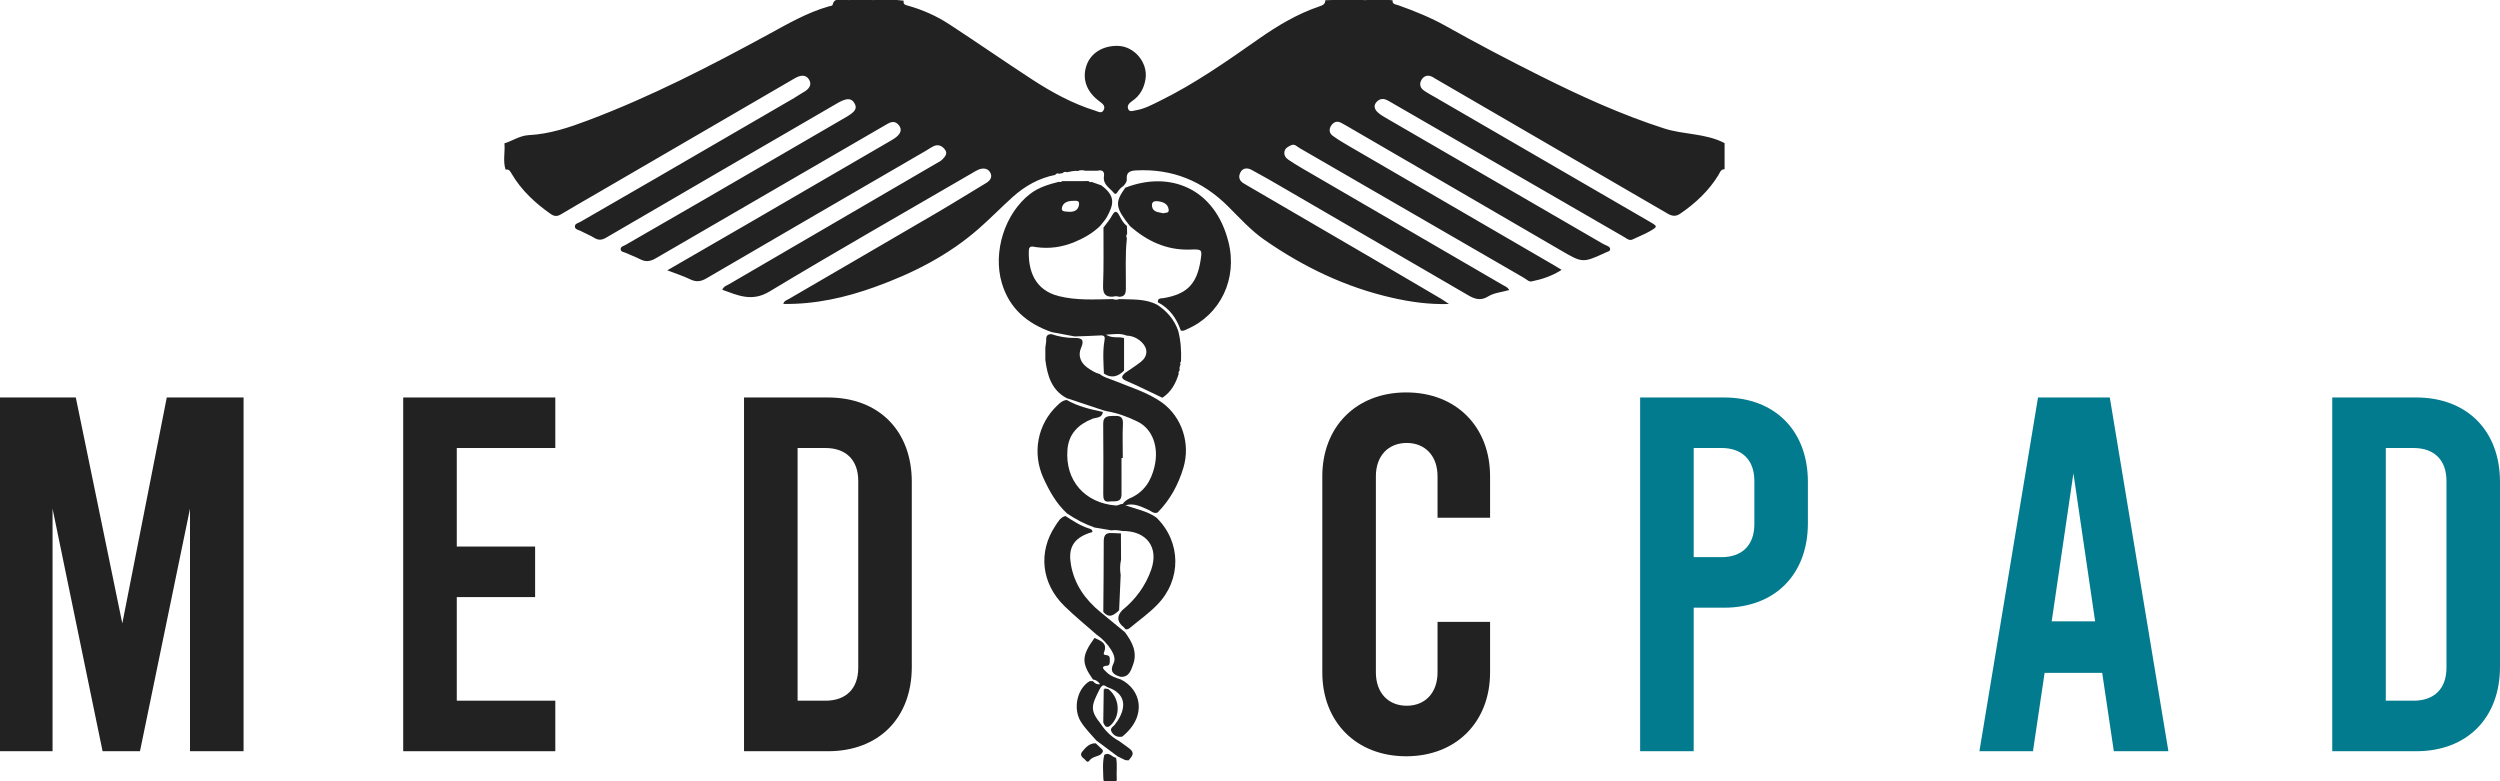
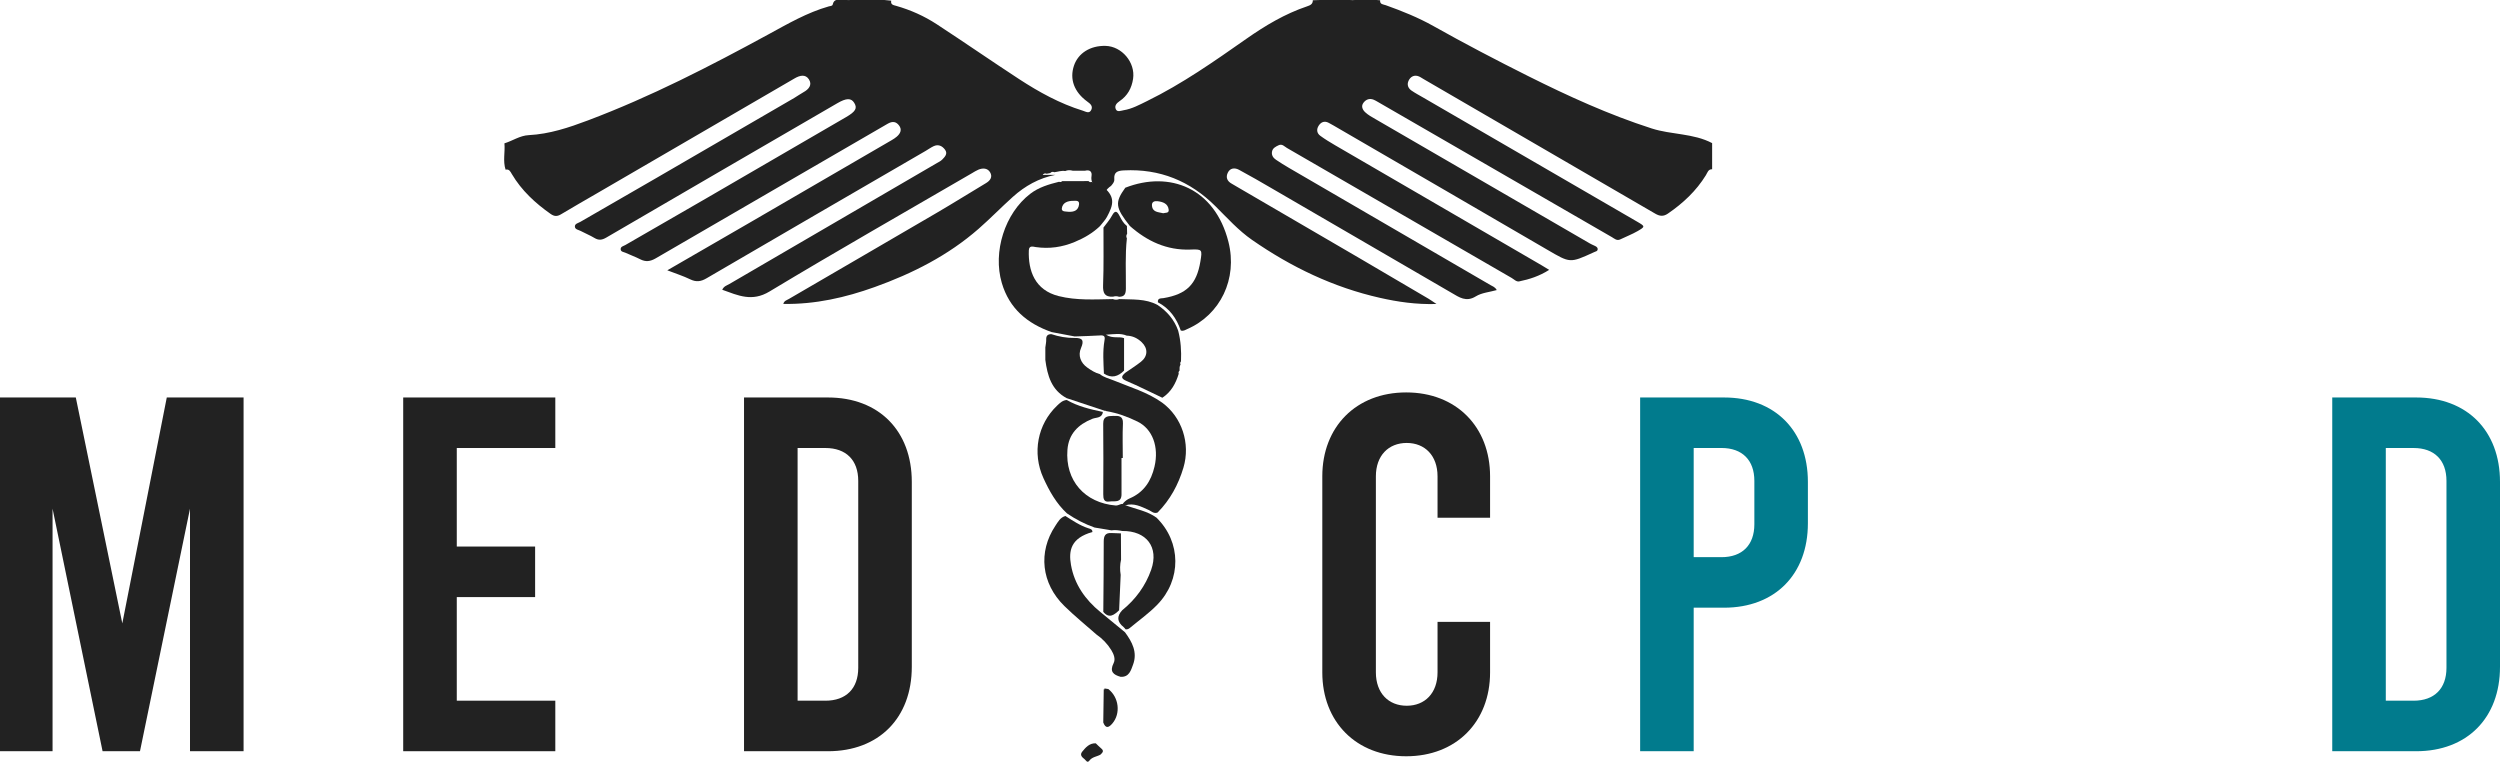
<svg xmlns="http://www.w3.org/2000/svg" viewBox="0 0 128 40" id="a">
  <defs>
    <style>.b{fill:#222;}.c{fill:#017b8d;}</style>
  </defs>
  <g>
-     <path d="M54.029,8.954c-.832,.165-1.548,.565-2.171,1.125-.595,.534-1.153,1.11-1.754,1.636-1.562,1.366-3.383,2.287-5.32,2.982-1.499,.538-3.04,.89-4.678,.864,.04-.163,.177-.191,.277-.25,2.526-1.472,5.056-2.939,7.579-4.415,.848-.496,1.682-1.018,2.525-1.523,.224-.134,.341-.323,.207-.55-.128-.217-.368-.232-.596-.138-.12,.05-.231,.123-.344,.189-3.457,2.01-6.932,3.99-10.357,6.052-.898,.541-1.604,.202-2.418-.09,.08-.184,.242-.223,.367-.296,3.533-2.062,7.069-4.119,10.604-6.179,.102-.059,.215-.111,.294-.193,.133-.138,.296-.296,.139-.507-.145-.194-.345-.289-.586-.174-.141,.067-.27,.161-.406,.24-3.741,2.173-7.485,4.341-11.22,6.524-.294,.172-.53,.197-.834,.05-.358-.173-.741-.295-1.171-.461,1.449-.838,2.832-1.635,4.212-2.436,2.427-1.408,4.852-2.819,7.278-4.229,.09-.052,.179-.11,.258-.178,.19-.163,.283-.364,.111-.582-.155-.198-.338-.218-.58-.077-3.955,2.3-7.918,4.586-11.871,6.888-.282,.164-.514,.193-.796,.048-.244-.125-.505-.217-.755-.333-.09-.042-.231-.043-.244-.168-.015-.152,.143-.172,.237-.227,1.373-.795,2.75-1.582,4.122-2.378,2.393-1.387,4.784-2.779,7.176-4.169,.496-.288,.592-.459,.422-.734-.157-.254-.403-.249-.867,.021-3.944,2.291-7.889,4.58-11.829,6.879-.22,.128-.389,.149-.607,.017-.223-.136-.47-.231-.701-.356-.11-.059-.289-.073-.298-.221-.009-.155,.168-.181,.277-.244,1.293-.749,2.59-1.492,3.883-2.241,2.359-1.367,4.717-2.737,7.075-4.107,.159-.092,.306-.204,.467-.291,.276-.15,.464-.381,.278-.663-.176-.267-.457-.205-.731-.045-3.362,1.961-6.728,3.914-10.094,5.87-.623,.362-1.249,.718-1.867,1.089-.194,.116-.34,.113-.53-.02-.792-.556-1.488-1.201-1.986-2.041-.074-.124-.13-.268-.32-.225-.146-.444-.019-.899-.059-1.348,.419-.128,.788-.397,1.246-.42,1.058-.054,2.053-.386,3.031-.755,3.204-1.207,6.24-2.77,9.241-4.405,1-.545,1.984-1.118,3.09-1.432,.074-.021,.183-.014,.201-.099,.063-.296,.294-.239,.493-.255,.213,.043,.426,.042,.639,0l.621-0c.213,.042,.426,.042,.638,0l.621-0,.62,.062c-.042,.213,.123,.227,.258,.266,.735,.21,1.431,.52,2.068,.936,1.415,.924,2.804,1.887,4.219,2.811,1.022,.667,2.089,1.255,3.264,1.619,.154,.048,.34,.177,.44-.054,.083-.193-.067-.309-.212-.414-.671-.489-.912-1.146-.68-1.838,.215-.639,.835-1.029,1.61-1.012,.843,.018,1.542,.851,1.417,1.686-.071,.478-.287,.87-.69,1.142-.158,.107-.275,.244-.192,.419,.076,.161,.265,.069,.392,.049,.432-.069,.815-.28,1.202-.469,1.808-.886,3.448-2.04,5.09-3.19,.97-.679,1.978-1.281,3.106-1.661,.157-.053,.299-.111,.294-.312l1.092-.038,.62-0c.213,.043,.426,.042,.639,0l.62-0,.475,.04c-.021,.216,.164,.208,.287,.251,.839,.3,1.663,.63,2.442,1.068,1.598,.898,3.221,1.746,4.86,2.566,2.049,1.024,4.128,1.973,6.316,2.677,1.017,.327,2.126,.242,3.094,.75v1.338c-.205-.004-.24,.177-.318,.303-.497,.808-1.171,1.437-1.948,1.969-.231,.158-.419,.135-.647,.002-3.951-2.3-7.906-4.595-11.86-6.89-.102-.059-.202-.134-.313-.161-.205-.048-.364,.058-.451,.234-.101,.203-.035,.392,.147,.517,.194,.133,.404,.244,.608,.362,3.65,2.118,7.301,4.235,10.951,6.353,.404,.234,.412,.249,.015,.479-.282,.163-.591,.279-.884,.422-.18,.088-.299-.037-.429-.112-2.984-1.723-5.967-3.448-8.951-5.172-1.012-.585-2.024-1.17-3.037-1.754-.068-.039-.136-.08-.208-.11-.212-.087-.392-.02-.523,.149-.141,.182-.048,.367,.085,.491,.15,.141,.339,.244,.52,.348,3.662,2.125,7.324,4.249,10.987,6.372,.068,.039,.14,.07,.211,.103,.083,.039,.181,.076,.185,.181,.004,.12-.116,.123-.193,.163l-.035,.017c-1.191,.545-1.185,.535-2.325-.129-3.657-2.132-7.319-4.255-10.979-6.381-.079-.046-.16-.09-.241-.133-.214-.113-.388-.041-.509,.142-.124,.188-.104,.389,.082,.524,.243,.177,.501,.334,.762,.486,3.524,2.05,7.049,4.097,10.574,6.146,.112,.065,.222,.134,.381,.231-.497,.317-1.008,.483-1.537,.591-.143,.029-.262-.106-.384-.177-3.835-2.218-7.668-4.439-11.505-6.655-.127-.073-.243-.225-.423-.141-.156,.072-.319,.152-.345,.345-.024,.172,.067,.307,.205,.399,.218,.145,.439,.286,.666,.417,3.445,2.004,6.89,4.006,10.335,6.01,.098,.057,.219,.089,.303,.246-.369,.104-.769,.135-1.072,.322-.498,.308-.854,.044-1.233-.176-3.073-1.782-6.142-3.571-9.214-5.355-.555-.322-1.11-.646-1.676-.949-.213-.114-.454-.103-.575,.149-.112,.232-.037,.433,.2,.561,.092,.05,.181,.106,.271,.159,2.084,1.214,4.169,2.428,6.252,3.644,1.189,.694,2.374,1.393,3.56,2.091,.107,.063,.208,.138,.402,.267-1.055,.029-1.979-.109-2.892-.315-2.385-.538-4.548-1.577-6.548-2.965-.703-.488-1.276-1.129-1.88-1.729-1.299-1.291-2.842-1.923-4.681-1.832-.332,.016-.525,.088-.495,.454,.012,.145-.086,.239-.167,.34-.131,.086-.236,.198-.317,.331-.051,.084-.112,.11-.179,.027-.209-.261-.572-.426-.503-.862,.037-.237-.096-.334-.332-.273l-.628-0c-.132-.037-.262-.038-.39,.017-.19-.033-.369,.037-.554,.06-.081-.036-.152-.021-.212,.045l-.181,.032c-.084-.035-.151-.014-.202,.06Z" class="b" />
+     <path d="M54.029,8.954c-.832,.165-1.548,.565-2.171,1.125-.595,.534-1.153,1.11-1.754,1.636-1.562,1.366-3.383,2.287-5.32,2.982-1.499,.538-3.04,.89-4.678,.864,.04-.163,.177-.191,.277-.25,2.526-1.472,5.056-2.939,7.579-4.415,.848-.496,1.682-1.018,2.525-1.523,.224-.134,.341-.323,.207-.55-.128-.217-.368-.232-.596-.138-.12,.05-.231,.123-.344,.189-3.457,2.01-6.932,3.99-10.357,6.052-.898,.541-1.604,.202-2.418-.09,.08-.184,.242-.223,.367-.296,3.533-2.062,7.069-4.119,10.604-6.179,.102-.059,.215-.111,.294-.193,.133-.138,.296-.296,.139-.507-.145-.194-.345-.289-.586-.174-.141,.067-.27,.161-.406,.24-3.741,2.173-7.485,4.341-11.22,6.524-.294,.172-.53,.197-.834,.05-.358-.173-.741-.295-1.171-.461,1.449-.838,2.832-1.635,4.212-2.436,2.427-1.408,4.852-2.819,7.278-4.229,.09-.052,.179-.11,.258-.178,.19-.163,.283-.364,.111-.582-.155-.198-.338-.218-.58-.077-3.955,2.3-7.918,4.586-11.871,6.888-.282,.164-.514,.193-.796,.048-.244-.125-.505-.217-.755-.333-.09-.042-.231-.043-.244-.168-.015-.152,.143-.172,.237-.227,1.373-.795,2.75-1.582,4.122-2.378,2.393-1.387,4.784-2.779,7.176-4.169,.496-.288,.592-.459,.422-.734-.157-.254-.403-.249-.867,.021-3.944,2.291-7.889,4.58-11.829,6.879-.22,.128-.389,.149-.607,.017-.223-.136-.47-.231-.701-.356-.11-.059-.289-.073-.298-.221-.009-.155,.168-.181,.277-.244,1.293-.749,2.59-1.492,3.883-2.241,2.359-1.367,4.717-2.737,7.075-4.107,.159-.092,.306-.204,.467-.291,.276-.15,.464-.381,.278-.663-.176-.267-.457-.205-.731-.045-3.362,1.961-6.728,3.914-10.094,5.87-.623,.362-1.249,.718-1.867,1.089-.194,.116-.34,.113-.53-.02-.792-.556-1.488-1.201-1.986-2.041-.074-.124-.13-.268-.32-.225-.146-.444-.019-.899-.059-1.348,.419-.128,.788-.397,1.246-.42,1.058-.054,2.053-.386,3.031-.755,3.204-1.207,6.24-2.77,9.241-4.405,1-.545,1.984-1.118,3.09-1.432,.074-.021,.183-.014,.201-.099,.063-.296,.294-.239,.493-.255,.213,.043,.426,.042,.639,0l.621-0l.621-0,.62,.062c-.042,.213,.123,.227,.258,.266,.735,.21,1.431,.52,2.068,.936,1.415,.924,2.804,1.887,4.219,2.811,1.022,.667,2.089,1.255,3.264,1.619,.154,.048,.34,.177,.44-.054,.083-.193-.067-.309-.212-.414-.671-.489-.912-1.146-.68-1.838,.215-.639,.835-1.029,1.61-1.012,.843,.018,1.542,.851,1.417,1.686-.071,.478-.287,.87-.69,1.142-.158,.107-.275,.244-.192,.419,.076,.161,.265,.069,.392,.049,.432-.069,.815-.28,1.202-.469,1.808-.886,3.448-2.04,5.09-3.19,.97-.679,1.978-1.281,3.106-1.661,.157-.053,.299-.111,.294-.312l1.092-.038,.62-0c.213,.043,.426,.042,.639,0l.62-0,.475,.04c-.021,.216,.164,.208,.287,.251,.839,.3,1.663,.63,2.442,1.068,1.598,.898,3.221,1.746,4.86,2.566,2.049,1.024,4.128,1.973,6.316,2.677,1.017,.327,2.126,.242,3.094,.75v1.338c-.205-.004-.24,.177-.318,.303-.497,.808-1.171,1.437-1.948,1.969-.231,.158-.419,.135-.647,.002-3.951-2.3-7.906-4.595-11.86-6.89-.102-.059-.202-.134-.313-.161-.205-.048-.364,.058-.451,.234-.101,.203-.035,.392,.147,.517,.194,.133,.404,.244,.608,.362,3.65,2.118,7.301,4.235,10.951,6.353,.404,.234,.412,.249,.015,.479-.282,.163-.591,.279-.884,.422-.18,.088-.299-.037-.429-.112-2.984-1.723-5.967-3.448-8.951-5.172-1.012-.585-2.024-1.17-3.037-1.754-.068-.039-.136-.08-.208-.11-.212-.087-.392-.02-.523,.149-.141,.182-.048,.367,.085,.491,.15,.141,.339,.244,.52,.348,3.662,2.125,7.324,4.249,10.987,6.372,.068,.039,.14,.07,.211,.103,.083,.039,.181,.076,.185,.181,.004,.12-.116,.123-.193,.163l-.035,.017c-1.191,.545-1.185,.535-2.325-.129-3.657-2.132-7.319-4.255-10.979-6.381-.079-.046-.16-.09-.241-.133-.214-.113-.388-.041-.509,.142-.124,.188-.104,.389,.082,.524,.243,.177,.501,.334,.762,.486,3.524,2.05,7.049,4.097,10.574,6.146,.112,.065,.222,.134,.381,.231-.497,.317-1.008,.483-1.537,.591-.143,.029-.262-.106-.384-.177-3.835-2.218-7.668-4.439-11.505-6.655-.127-.073-.243-.225-.423-.141-.156,.072-.319,.152-.345,.345-.024,.172,.067,.307,.205,.399,.218,.145,.439,.286,.666,.417,3.445,2.004,6.89,4.006,10.335,6.01,.098,.057,.219,.089,.303,.246-.369,.104-.769,.135-1.072,.322-.498,.308-.854,.044-1.233-.176-3.073-1.782-6.142-3.571-9.214-5.355-.555-.322-1.11-.646-1.676-.949-.213-.114-.454-.103-.575,.149-.112,.232-.037,.433,.2,.561,.092,.05,.181,.106,.271,.159,2.084,1.214,4.169,2.428,6.252,3.644,1.189,.694,2.374,1.393,3.56,2.091,.107,.063,.208,.138,.402,.267-1.055,.029-1.979-.109-2.892-.315-2.385-.538-4.548-1.577-6.548-2.965-.703-.488-1.276-1.129-1.88-1.729-1.299-1.291-2.842-1.923-4.681-1.832-.332,.016-.525,.088-.495,.454,.012,.145-.086,.239-.167,.34-.131,.086-.236,.198-.317,.331-.051,.084-.112,.11-.179,.027-.209-.261-.572-.426-.503-.862,.037-.237-.096-.334-.332-.273l-.628-0c-.132-.037-.262-.038-.39,.017-.19-.033-.369,.037-.554,.06-.081-.036-.152-.021-.212,.045l-.181,.032c-.084-.035-.151-.014-.202,.06Z" class="b" />
    <path d="M55.889,9.314l.493,.174c.778,.567,.617,1.01,.296,1.614-.093,.174-.241,.319-.363,.478-.374,.358-.813,.61-1.289,.808-.645,.269-1.305,.363-1.998,.262-.125-.018-.342-.101-.352,.169-.038,1.048,.31,2.034,1.528,2.341,.914,.23,1.846,.169,2.775,.153,.109,.041,.218,.042,.327,0,.662,.032,1.338-.033,1.955,.298,.493,.328,.862,.756,1.062,1.32,.134,.516,.168,1.041,.144,1.571-.044,.048-.05,.101-.024,.16-.058,.098-.053,.206-.05,.314-.046,.044-.067,.096-.042,.159-.152,.497-.388,.937-.839,1.23-.612-.289-1.216-.596-1.838-.86-.326-.138-.245-.259-.051-.425,.264-.184,.538-.356,.791-.555,.358-.281,.372-.684,.043-1.002-.211-.204-.466-.329-.768-.338-.319-.136-.64-.075-1.064-.049,.357,.221,.663,.072,.927,.178l-0,1.661c-.307,.307-.643,.412-1.032,.151-.021-.561-.069-1.122,.028-1.681,.026-.149,.042-.287-.196-.272-.442,.029-.885,.036-1.327,.053l-1.186-.224c-1.244-.439-2.16-1.201-2.547-2.515-.468-1.59,.154-3.566,1.459-4.566,.437-.335,.952-.484,1.474-.615,.061,.028,.114,.013,.16-.032l1.347-.002c.045,.045,.095,.07,.159,.043Zm-1.183,1.529c.305,.018,.5-.083,.54-.366,.033-.236-.165-.192-.293-.194-.282-.003-.555,.091-.588,.392-.02,.185,.23,.148,.341,.168Z" class="b" />
    <path d="M57.618,9.61c2.27-.884,4.58,.017,5.277,2.77,.482,1.901-.418,3.736-2.107,4.468-.106,.046-.206,.123-.334,.072-.213-.624-.572-1.129-1.17-1.442-.023-.235,.165-.193,.292-.215,1.176-.2,1.689-.706,1.883-1.871,.105-.627,.097-.636-.519-.614-1.203,.042-2.206-.428-3.089-1.206-.75-.947-.781-1.206-.235-1.962Zm1.936,1.308c.114-.034,.306,.009,.283-.182-.037-.313-.295-.4-.562-.434-.15-.019-.308,.018-.295,.214,.023,.36,.328,.339,.575,.402Z" class="b" />
    <path d="M59.215,26.507c1.272,1.248,1.283,3.179,.036,4.456-.432,.443-.933,.798-1.406,1.191-.064,.053-.134,.079-.216,.066-.034-.039-.063-.083-.102-.115q-.502-.398-.07-.86c.685-.556,1.193-1.247,1.484-2.075,.404-1.152-.24-1.998-1.478-1.983-.184-.034-.368-.065-.556-.032l-.868-.146c-.502-.18-.972-.423-1.412-.725-.546-.507-.901-1.142-1.205-1.809-.582-1.279-.303-2.753,.701-3.706,.142-.135,.283-.274,.495-.289,.575,.329,1.209,.478,1.849,.61-.038,.328-.343,.275-.536,.352-.73,.291-1.215,.775-1.278,1.582-.123,1.582,.889,2.727,2.472,2.858,.173,.014,.33-.181,.496-.015,.536,.204,1.118,.292,1.596,.64Z" class="b" />
    <path d="M54.622,20.39c-.79-.417-.995-1.163-1.101-1.964l-0-.636c.016-.136,.05-.273,.045-.409-.007-.197,.082-.272,.264-.272,.386,.128,.782,.198,1.19,.195,.394-.009,.503,.116,.328,.515-.167,.382-.017,.758,.314,.995,.199,.142,.407,.277,.65,.34,.207,.172,.469,.224,.708,.324,.842,.348,1.728,.6,2.483,1.138,1.003,.733,1.461,2.082,1.088,3.33-.258,.862-.679,1.645-1.32,2.294-.191,.079-.317-.065-.467-.133-.377-.169-.75-.37-1.188-.233-.107,.008-.164-.047-.089-.13,.085-.094,.196-.177,.312-.226,.726-.31,1.099-.886,1.272-1.629,.234-1.006-.097-1.924-.87-2.304-.503-.247-1.031-.439-1.588-.534l-.031-.006c-.015-.019-.034-.024-.056-.012l-1.945-.645Z" class="b" />
    <path d="M56.131,32.481c-.547-.483-1.116-.944-1.637-1.455-1.179-1.156-1.351-2.765-.462-4.101,.134-.201,.251-.434,.517-.506,.377,.241,.749,.491,1.18,.63,.095,.031,.207,.05,.202,.19-1.105,.311-1.226,.952-1.096,1.688,.174,.989,.728,1.774,1.501,2.406l1.263,1.038c.367,.497,.649,1.024,.413,1.66-.108,.29-.2,.642-.632,.623-.374-.103-.583-.265-.362-.703,.105-.208,.008-.458-.119-.665-.198-.323-.457-.589-.768-.805Z" class="b" />
-     <path d="M56.129,37.909c-.273-.314-.57-.605-.793-.964-.402-.65-.202-1.658,.432-2.057,.047-.03,.126-.009,.191-.012,.09,.105,.19,.185,.367,.151-.109-.141-.217-.22-.366-.237-.601-.854-.587-1.207,.08-2.129,.31,.149,.679,.256,.486,.741-.056,.142,.07,.129,.156,.146,.162,.032,.14,.169,.14,.28,0,.101-.002,.243-.128,.253-.408,.031-.14,.228-.063,.31,.199,.212,.472,.311,.747,.393,1.025,.497,1.401,1.86,.081,2.931-.248,.049-.445-.053-.553-.258-.104-.196,.143-.27,.211-.41,.022-.046,.065-.081,.093-.125,.522-.802,.352-1.433-.466-1.722-.171-.054-.261-.272-.456,.114-.42,.831-.487,1.049,.072,1.751,.24,.368,.549,.663,.935,.875,.147,.106,.292,.213,.441,.317,.331,.232,.34,.364,.042,.676l-.17-.017-.389-.191-1.09-.815Z" class="b" />
-     <path d="M57.142,38.798c.075,.35,.012,.705,.035,1.056,.015,.228-.126,.233-.274,.206-.152-.028-.406,.119-.412-.199-.007-.404-.053-.811,.05-1.211,.252-.162,.395,.121,.6,.148Z" class="b" />
    <path d="M56.345,38.636c-.186,.107-.422,.112-.569,.308-.109,.144-.177-.019-.244-.072-.123-.097-.264-.213-.122-.387,.179-.22,.368-.438,.693-.428,.094,.089,.184,.184,.284,.267,.159,.132,.051,.219-.043,.312Z" class="b" />
    <path d="M57.298,15.196c-.104-.039-.209-.038-.315-.005-.426,.019-.521-.185-.505-.594,.038-.981,.017-1.964,.02-2.946,.146-.201,.316-.388,.432-.605,.175-.329,.277-.212,.401,.027,.095,.185,.197,.369,.368,.5l.01,.398c-.052,.075-.056,.152-.012,.231-.096,.855-.044,1.714-.052,2.572-.002,.27-.062,.418-.346,.421Z" class="b" />
    <path d="M56.575,35.253l.168,.025c.548,.421,.645,1.254,.211,1.763-.188,.221-.344,.274-.467-.05l.024-1.655,.064-.083Z" class="b" />
    <path d="M56.902,27.291l.489,.018,.007,1.345c-.059,.259-.063,.52-.019,.781l-.08,1.811c-.25,.23-.5,.449-.81,.081,.009-1.201,.024-2.403,.022-3.604-0-.284,.081-.449,.389-.431Z" class="b" />
    <path d="M57.421,23.45c0,.616-.004,1.232,.001,1.848,.004,.477-.368,.34-.62,.38-.279,.044-.316-.138-.315-.366,.005-1.206,.011-2.413-.003-3.619-.005-.409,.279-.389,.531-.399,.251-.01,.498-.005,.479,.386-.028,.589-.007,1.18-.007,1.77h-.066Z" class="b" />
    <path d="M56.575,35.253l-.064,.083c-.005-.048,.016-.076,.064-.083Z" class="b" />
  </g>
  <path d="M12.471,20.351v18.112h-2.743v-12.419l-2.561,12.419h-1.915l-2.561-12.419v12.419H0V20.351H3.881l2.381,11.566,2.277-11.566h3.933Z" class="b" />
  <path d="M20.644,20.351h7.788v2.587h-5.045v5.045h4.011v2.588h-4.011v5.304h5.045v2.587h-7.788V20.351Z" class="b" />
  <path d="M38.094,20.351h4.295c2.613,0,4.295,1.708,4.295,4.321v9.47c0,2.614-1.682,4.321-4.295,4.321h-4.295V20.351Zm4.166,15.525c1.061,0,1.682-.621,1.682-1.683v-9.573c0-1.061-.621-1.682-1.682-1.682h-1.423v12.937h1.423Z" class="b" />
  <path d="M67.702,34.426v-10.039c0-2.536,1.734-4.295,4.295-4.295,2.562,0,4.295,1.759,4.295,4.295v2.122h-2.69v-2.122c0-1.061-.647-1.708-1.578-1.708-.932,0-1.579,.647-1.579,1.708v10.039c0,1.061,.647,1.708,1.579,1.708,.931,0,1.578-.647,1.578-1.708v-2.587h2.69v2.587c0,2.536-1.733,4.295-4.295,4.295-2.561,0-4.295-1.759-4.295-4.295Z" class="b" />
  <path d="M83.975,20.351h4.295c2.613,0,4.294,1.708,4.294,4.321v2.121c0,2.614-1.682,4.321-4.294,4.321h-1.553v7.349h-2.742V20.351Zm4.165,8.176c1.061,0,1.683-.621,1.683-1.682v-2.226c0-1.061-.621-1.682-1.683-1.682h-1.423v5.589h1.423Z" class="c" />
-   <path d="M107.634,34.452h-2.95l-.596,4.01h-2.742l3.001-18.112h3.674l3.001,18.112h-2.794l-.595-4.01Zm-.363-2.639l-1.112-7.581-1.112,7.581h2.225Z" class="c" />
  <path d="M119.411,20.351h4.294c2.614,0,4.295,1.708,4.295,4.321v9.47c0,2.614-1.682,4.321-4.295,4.321h-4.294V20.351Zm4.165,15.525c1.061,0,1.683-.621,1.683-1.683v-9.573c0-1.061-.621-1.682-1.683-1.682h-1.423v12.937h1.423Z" class="c" />
</svg>